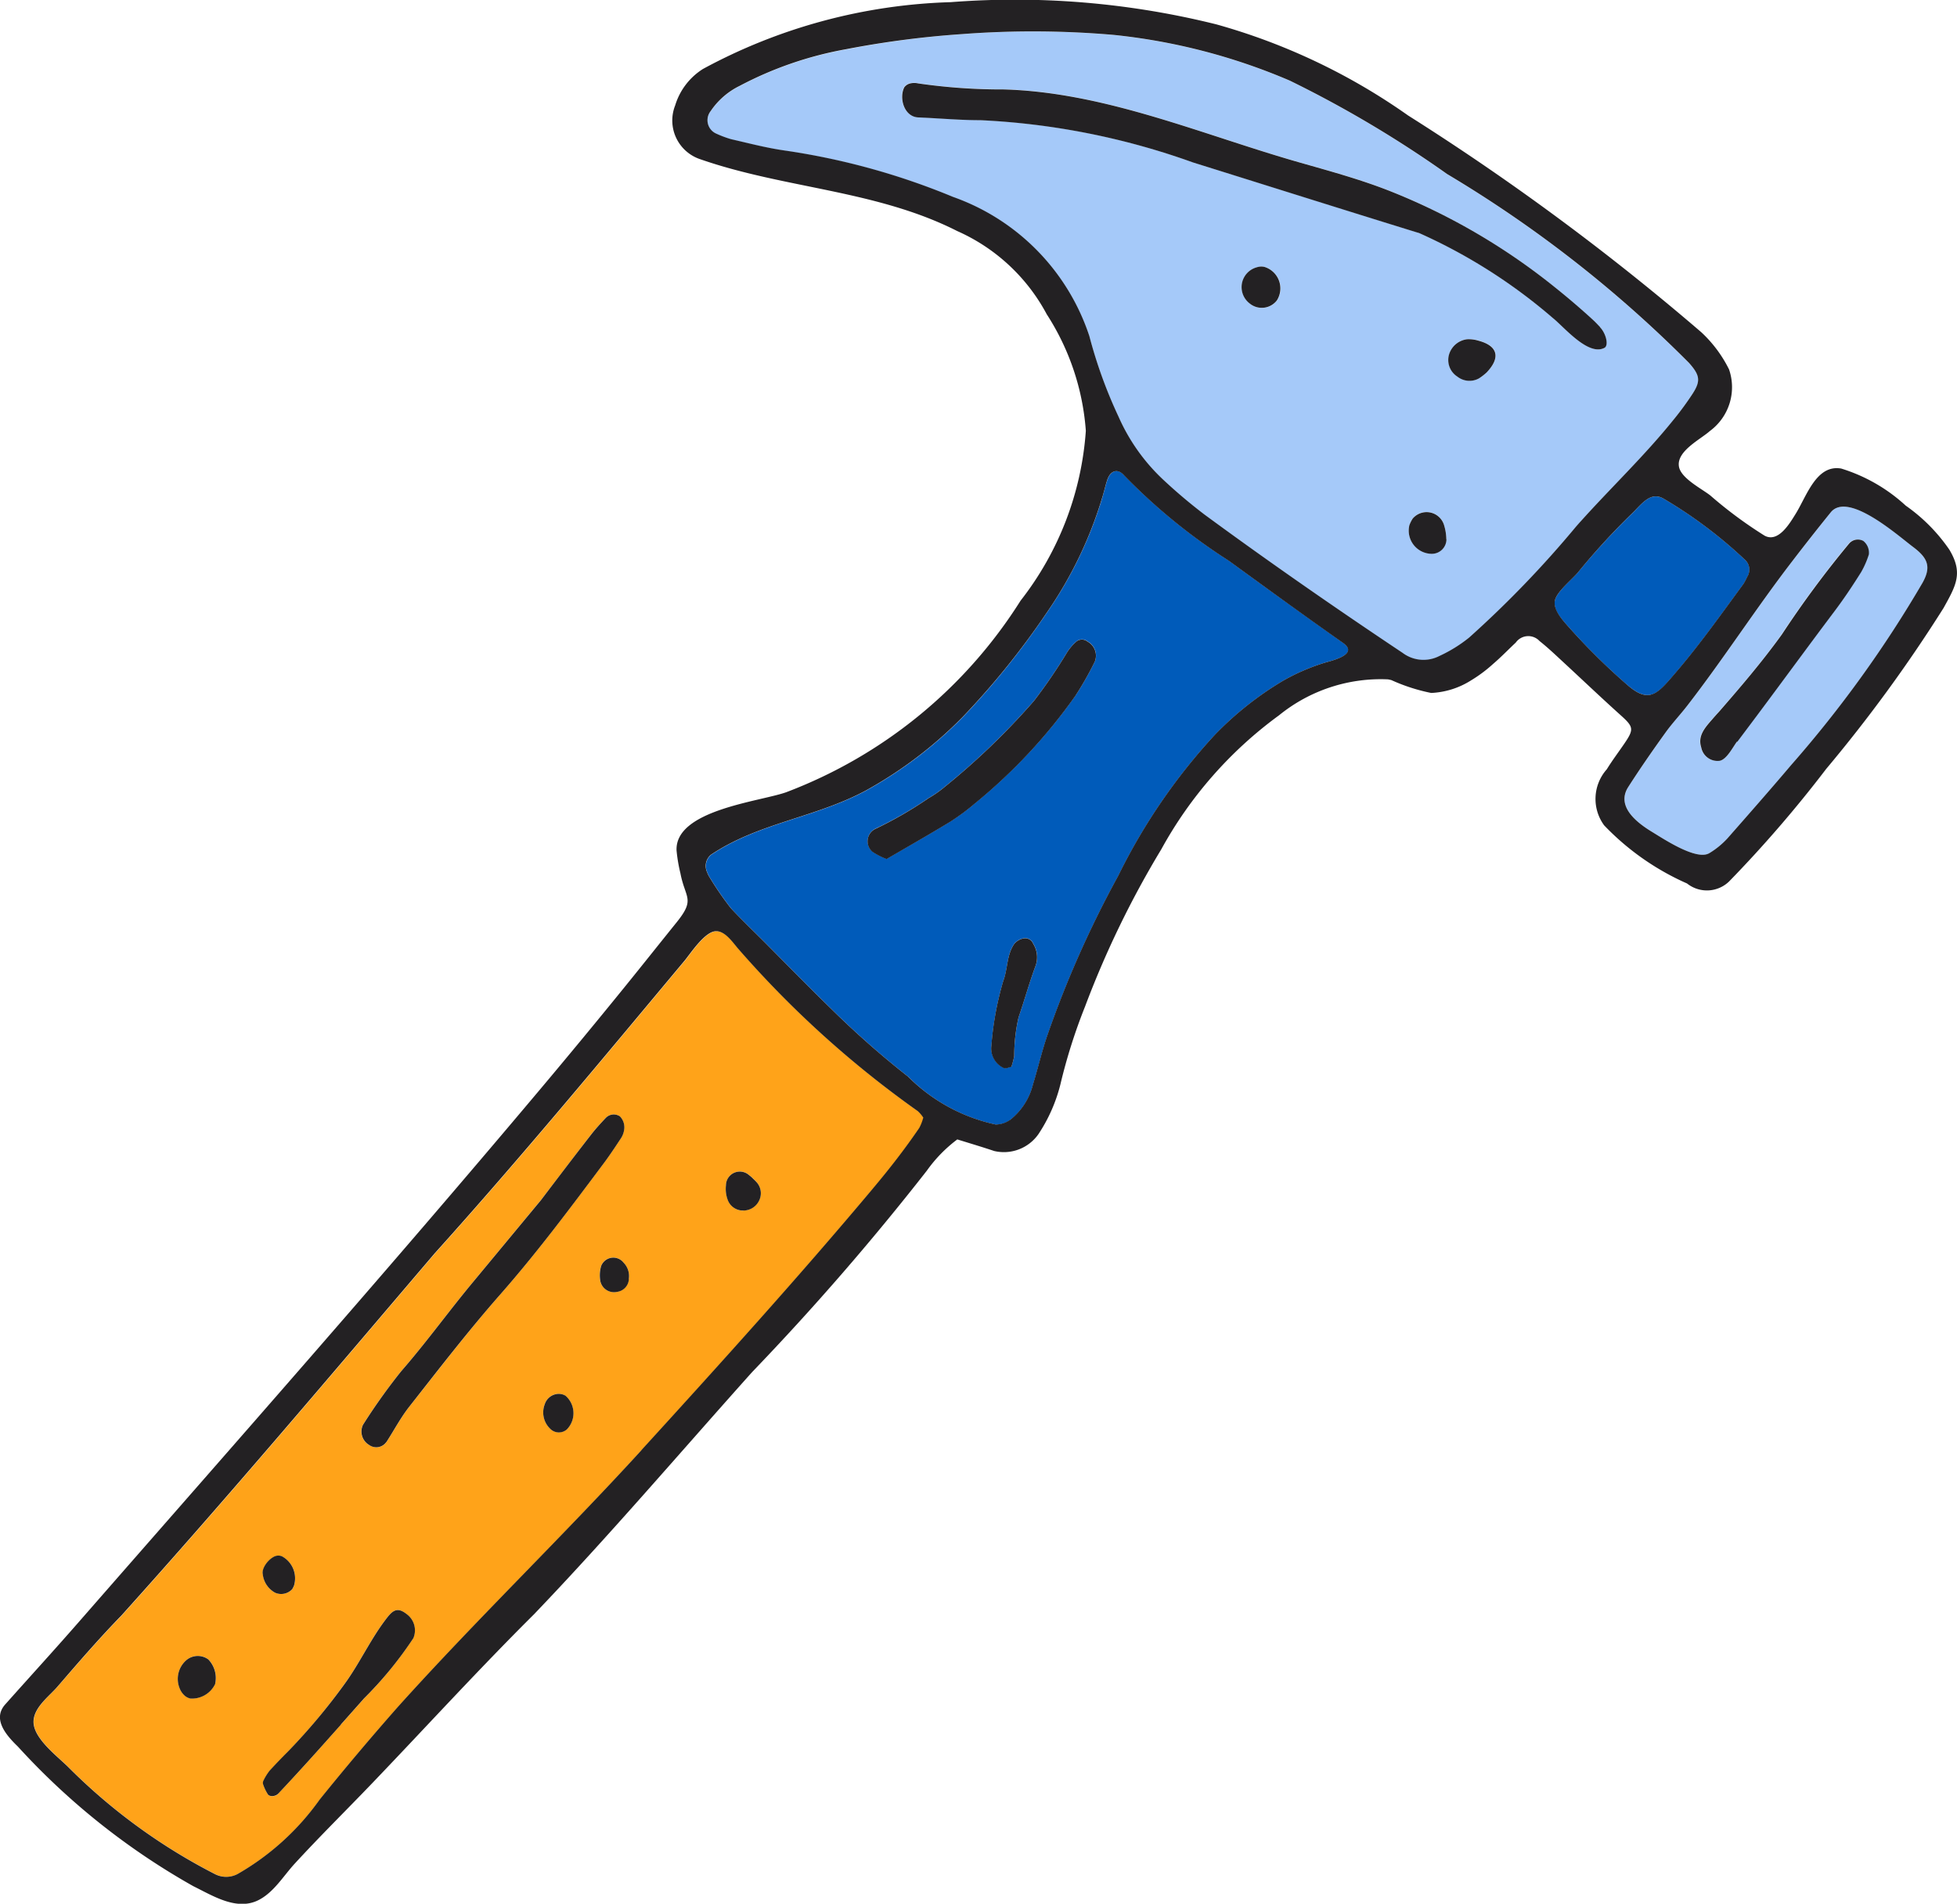
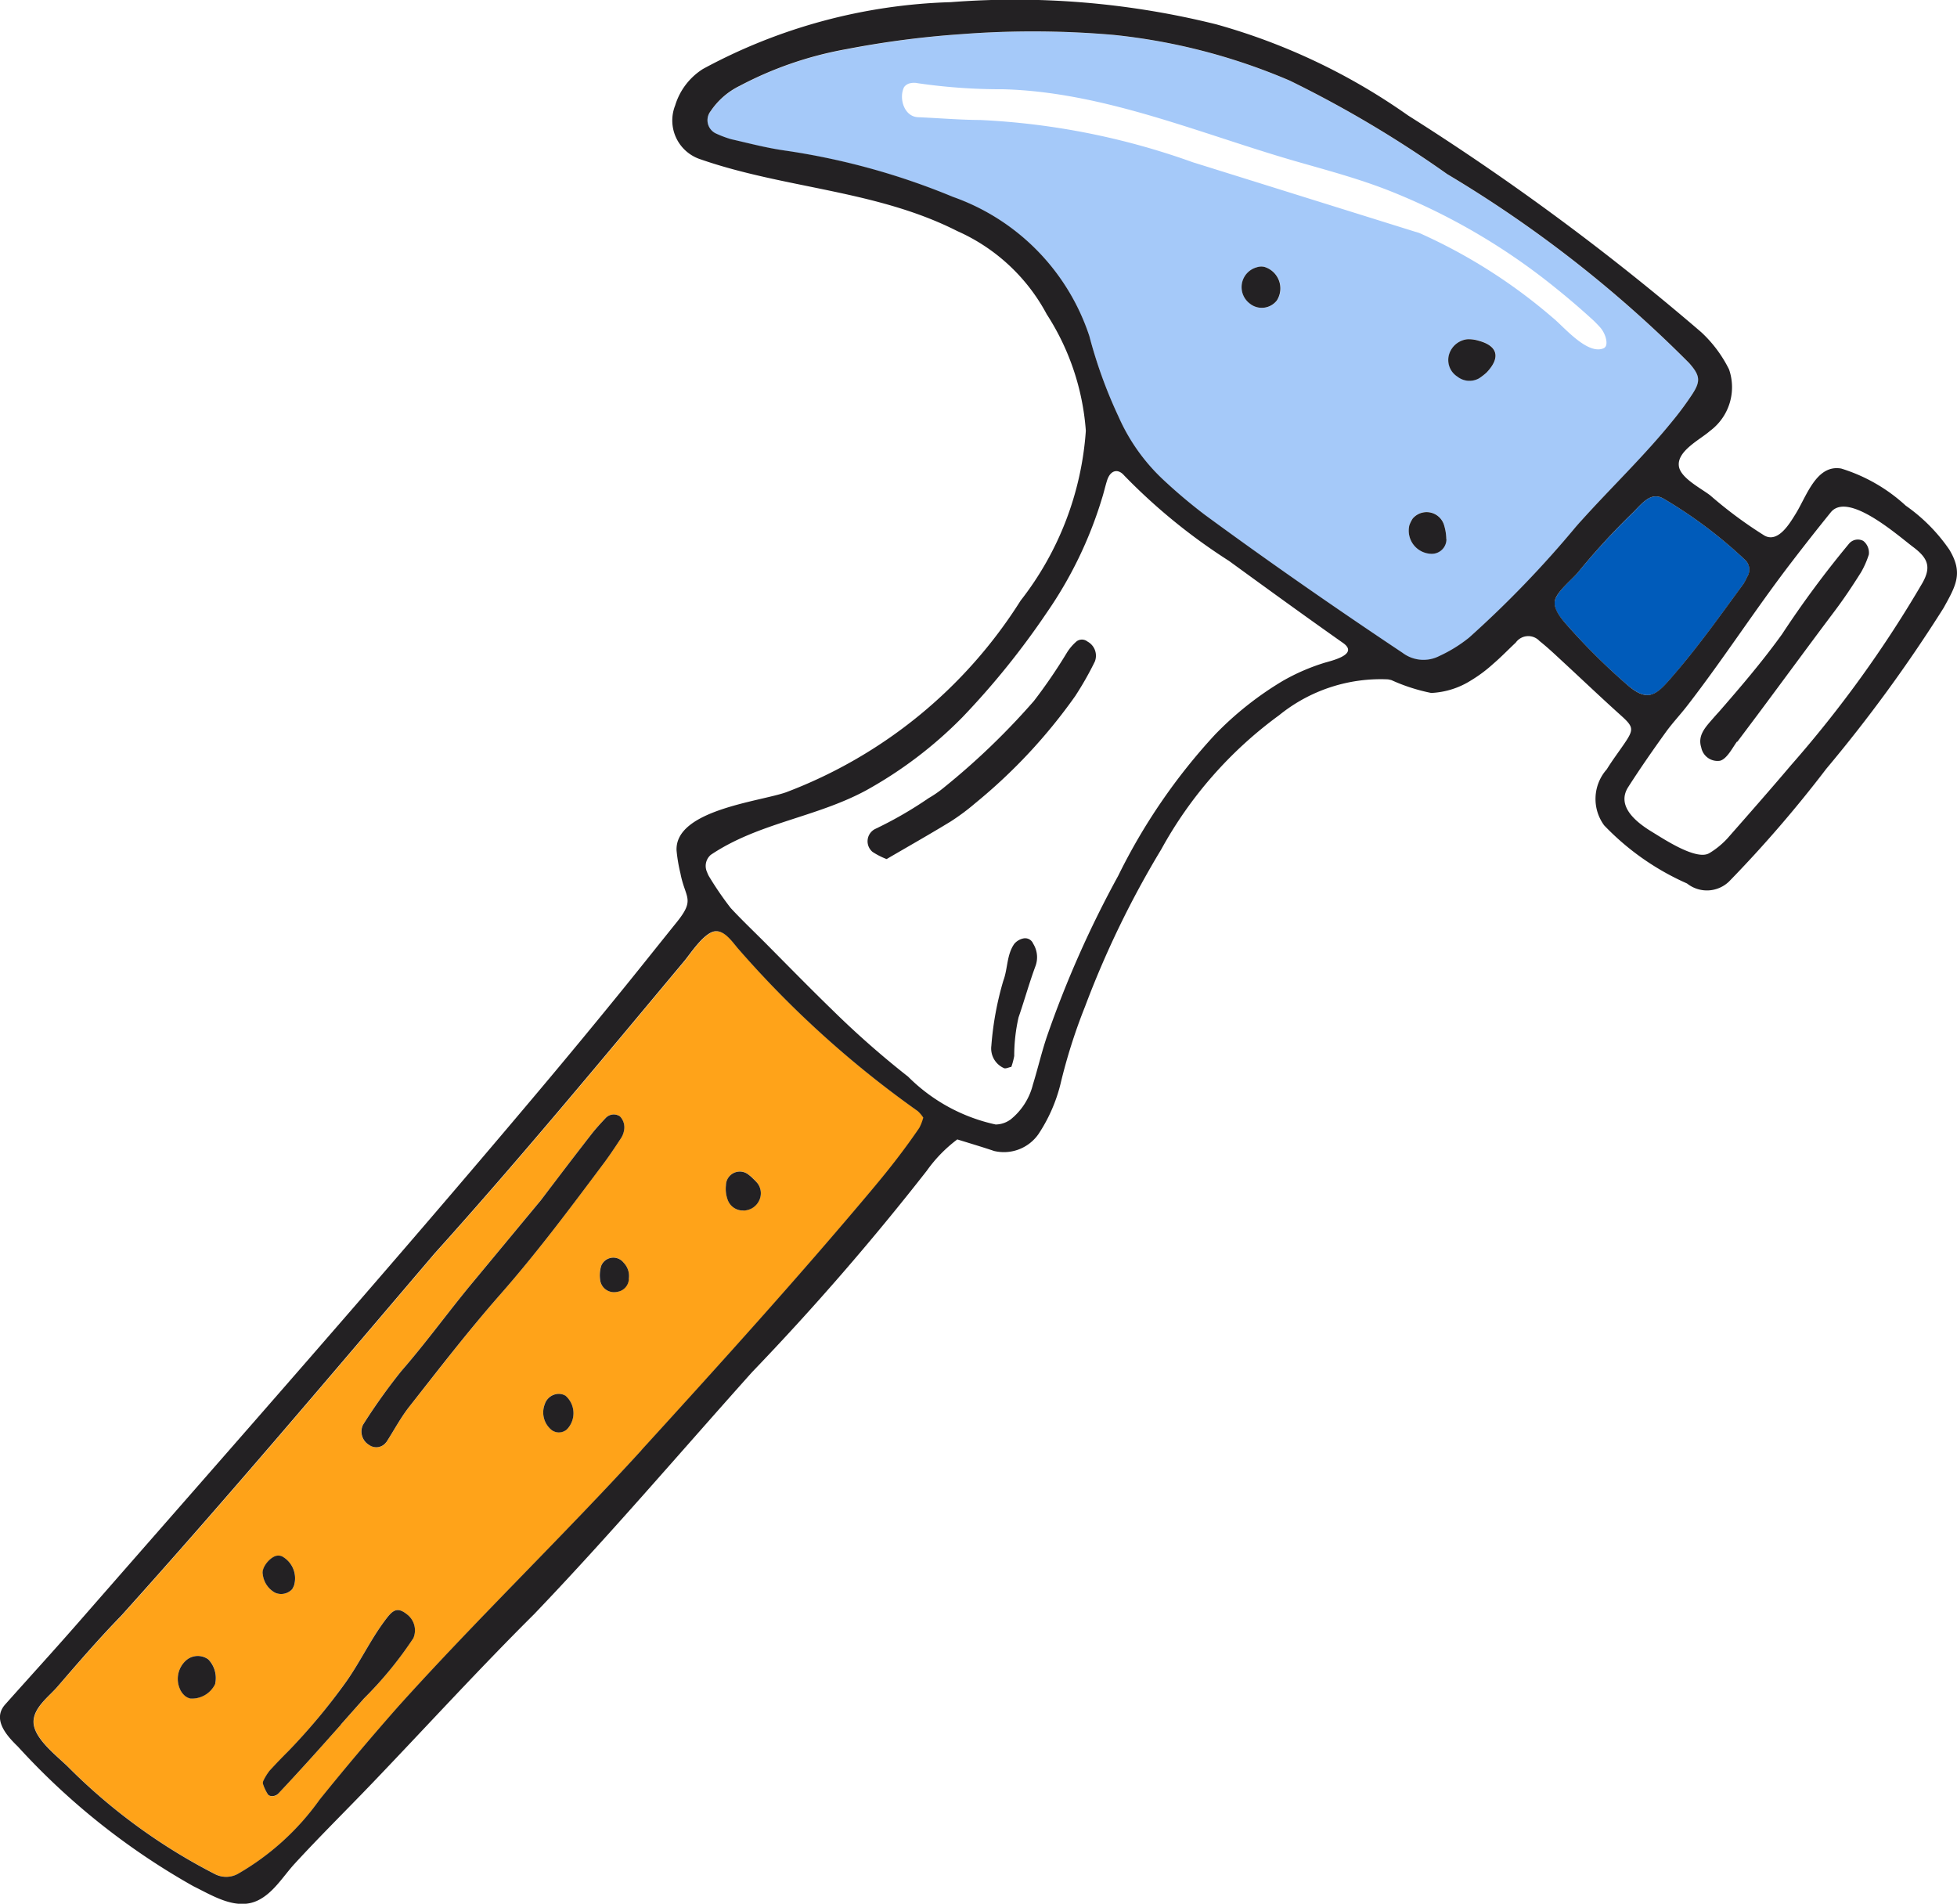
<svg xmlns="http://www.w3.org/2000/svg" width="59.029" height="57.417" viewBox="0 0 59.029 57.417">
  <defs>
    <clipPath id="clip-path">
      <path id="Tracé_1056" data-name="Tracé 1056" d="M0-95.171H59.029v-57.416H0Z" transform="translate(0 152.587)" fill="none" />
    </clipPath>
  </defs>
  <g id="Groupe_1067" data-name="Groupe 1067" transform="translate(0 152.587)">
    <g id="Groupe_1066" data-name="Groupe 1066" transform="translate(0 -152.587)" clip-path="url(#clip-path)">
      <g id="Groupe_1046" data-name="Groupe 1046" transform="translate(46.892 14.972)">
        <path id="Tracé_1036" data-name="Tracé 1036" d="M-5.979-8.9c-.279.325-.478.557-.71.61-.193.042-.408-.04-.711-.3a19.1,19.1,0,0,1-1.842-1.832c-.162-.186-.419-.483-.325-.749s.506-.6.687-.812A21.113,21.113,0,0,1-7.27-13.736c.3-.287.556-.689.961-.474a13.7,13.7,0,0,1,2.46,1.844.4.4,0,0,1,.071.525,1.628,1.628,0,0,1-.108.207C-4.571-10.7-5.222-9.778-5.979-8.9" transform="translate(9.586 14.271)" fill="#005bba" />
      </g>
      <g id="Groupe_1047" data-name="Groupe 1047" transform="translate(21.289 14.213)">
-         <path id="Tracé_1037" data-name="Tracé 1037" d="M-16.36-30.663a1.953,1.953,0,0,1-.69,1.067.762.762,0,0,1-.432.139,5.313,5.313,0,0,1-2.64-1.442,27.135,27.135,0,0,1-2.289-2.015c-.679-.657-1.34-1.334-2-2-.354-.357-.722-.7-1.063-1.072a9.747,9.747,0,0,1-.664-.971.807.807,0,0,1-.047-.107.442.442,0,0,1,.111-.526c1.431-.963,3.162-1.123,4.678-1.94a12.68,12.68,0,0,0,2.912-2.21A23.8,23.8,0,0,0-15.94-44.9a12.307,12.307,0,0,0,1.659-3.428c.058-.187.1-.378.161-.565.1-.3.325-.363.516-.139a17.611,17.611,0,0,0,3.157,2.572c1.138.831,2.306,1.671,3.442,2.476.5.354-.375.541-.565.6a6.2,6.2,0,0,0-1.25.543,9.868,9.868,0,0,0-2.05,1.625,17.854,17.854,0,0,0-2.917,4.255,31.508,31.508,0,0,0-2.144,4.83c-.164.481-.278.978-.428,1.464m-.876-.5c.047.025.134-.021.224-.039a2.182,2.182,0,0,0,.085-.322,5.248,5.248,0,0,1,.13-1.163c.178-.517.324-1.046.515-1.557a.77.77,0,0,0-.073-.669.261.261,0,0,0-.281-.16.491.491,0,0,0-.287.162c-.235.33-.194.751-.332,1.116a9.433,9.433,0,0,0-.36,1.959.647.647,0,0,0,.381.673m-.862-7.995a16.353,16.353,0,0,0,3.027-3.25,9.618,9.618,0,0,0,.576-1.017.485.485,0,0,0-.223-.6.269.269,0,0,0-.324-.01,1.479,1.479,0,0,0-.3.35,15.678,15.678,0,0,1-.99,1.449,21.5,21.5,0,0,1-2.7,2.6,3.359,3.359,0,0,1-.479.334,11.773,11.773,0,0,1-1.621.932.417.417,0,0,0-.069.688,2.218,2.218,0,0,0,.423.216c.651-.381,1.3-.745,1.927-1.13a6.785,6.785,0,0,0,.751-.559" transform="translate(26.23 49.161)" fill="#005bba" />
-       </g>
+         </g>
      <g id="Groupe_1048" data-name="Groupe 1048" transform="translate(49 15.281)">
-         <path id="Tracé_1038" data-name="Tracé 1038" d="M-5.146-16.584a2.492,2.492,0,0,1-.538.44c-.386.248-1.406-.438-1.738-.639-.451-.275-1.09-.763-.716-1.35.357-.558.737-1.1,1.124-1.642.2-.285.449-.541.663-.82,1.1-1.419,2.067-2.928,3.161-4.349q.572-.743,1.161-1.474c.521-.644,2.032.7,2.481,1.042s.559.6.287,1.083a35.276,35.276,0,0,1-3.966,5.5c-.633.747-1.279,1.481-1.92,2.21m-.225-2.342c.215-.053.388-.412.514-.578q.3-.4.6-.8c.782-1.045,1.569-2.123,2.343-3.151.283-.375.541-.768.792-1.165a2.718,2.718,0,0,0,.232-.531.457.457,0,0,0-.167-.409.347.347,0,0,0-.424.075A30.426,30.426,0,0,0-3.51-22.742c-.588.822-1.233,1.576-1.9,2.337l-.2.224c-.225.258-.444.5-.333.851a.5.5,0,0,0,.565.4" transform="translate(8.251 26.59)" fill="#a5c9f9" />
-       </g>
+         </g>
      <g id="Groupe_1049" data-name="Groupe 1049" transform="translate(21.342 0.947)">
        <path id="Tracé_1039" data-name="Tracé 1039" d="M-48.325-19.388c-.882,1.1-1.9,2.053-2.831,3.1l-.126.143a31.6,31.6,0,0,1-3.227,3.35,4.271,4.271,0,0,1-.895.554,1.046,1.046,0,0,1-1.108-.091c-2.016-1.345-4.015-2.732-5.969-4.166a15.891,15.891,0,0,1-1.257-1.061,5.811,5.811,0,0,1-1.347-1.9,14.162,14.162,0,0,1-.879-2.427,6.67,6.67,0,0,0-4.115-4.2,21.169,21.169,0,0,0-5.084-1.4c-.541-.077-1.074-.218-1.607-.34a3.141,3.141,0,0,1-.44-.164.442.442,0,0,1-.179-.681,2.244,2.244,0,0,1,.876-.763,11.047,11.047,0,0,1,3.21-1.106A28.6,28.6,0,0,1-69.814-31a28.291,28.291,0,0,1,4.577.023,18.2,18.2,0,0,1,5.32,1.381,34.177,34.177,0,0,1,4.742,2.816,37.008,37.008,0,0,1,7.3,5.7c.335.373.358.544.1.933a9.318,9.318,0,0,1-.554.757m-7.306,4.059a.441.441,0,0,0,.438-.441,1.509,1.509,0,0,0-.075-.449.55.55,0,0,0-.939-.175,1.02,1.02,0,0,0-.1.2.7.7,0,0,0,.68.863m5.2-6.211c.132-.07.053-.422-.135-.625-.079-.086-.161-.172-.248-.249q-.525-.478-1.07-.916a19.224,19.224,0,0,0-5.013-2.938c-.906-.359-1.83-.607-2.764-.874-2.914-.832-5.829-2.11-8.9-2.194a17.43,17.43,0,0,1-2.576-.182.528.528,0,0,0-.23,0,.308.308,0,0,0-.185.117c-.164.325-.006.89.422.908.625.026,1.25.081,1.875.084a21.988,21.988,0,0,1,6.41,1.274c2.241.7,4.479,1.4,6.722,2.1A1.1,1.1,0,0,1-56-25a16.388,16.388,0,0,1,4.021,2.557c.332.268,1.068,1.163,1.557.9m-3.554.742c.436-.461.329-.807-.247-.959a.991.991,0,0,0-.341-.043.651.651,0,0,0-.528.409.594.594,0,0,0,.232.716.591.591,0,0,0,.657.053,1.756,1.756,0,0,0,.227-.176m-7.145-2.075a.575.575,0,0,0,.818-.093.678.678,0,0,0-.379-1.014.434.434,0,0,0-.226.012.62.62,0,0,0-.213,1.094" transform="translate(77.48 31.085)" fill="#a5c9f9" />
      </g>
      <g id="Groupe_1050" data-name="Groupe 1050" transform="translate(1.018 28.088)">
        <path id="Tracé_1040" data-name="Tracé 1040" d="M-41.944-12.886c-2.24,2.67-4.62,5.3-6.971,7.876-2.4,2.631-4.951,5.081-7.335,7.728-.814.923-1.6,1.852-2.369,2.807a7.779,7.779,0,0,1-2.472,2.243.737.737,0,0,1-.681.008,17.538,17.538,0,0,1-4.433-3.232c-.322-.324-1.006-.831-1.043-1.32-.033-.446.458-.8.717-1.1C-65.9,1.4-65.274.672-64.6-.018c3.22-3.576,6.33-7.265,9.456-10.93,2.585-2.87,5.057-5.859,7.533-8.822.179-.213.6-.871.938-.89.293-.017.53.357.7.549a30.752,30.752,0,0,0,5.4,4.878,1.033,1.033,0,0,1,.164.194,1.413,1.413,0,0,1-.119.309c-.438.639-.913,1.251-1.411,1.844M-59.874,5.346c.647-.681,1.272-1.38,1.893-2.084l.7-.789A11.464,11.464,0,0,0-55.8.657a.606.606,0,0,0-.208-.729c-.305-.243-.447-.072-.648.195-.456.608-.773,1.305-1.221,1.918a18.629,18.629,0,0,1-1.687,2.024c-.191.2-.386.389-.568.593a1.618,1.618,0,0,0-.186.3.151.151,0,0,0-.01.113,1.43,1.43,0,0,0,.143.3c.061.086.233.066.314-.02M-51.167-5.64a.7.7,0,0,0-.041-1.011.4.4,0,0,0-.314-.046.45.45,0,0,0-.314.3.677.677,0,0,0,.162.734.366.366,0,0,0,.506.021m5.315-6.6a.524.524,0,0,0,.475-.285.5.5,0,0,0-.05-.548,1.829,1.829,0,0,0-.134-.141,1.319,1.319,0,0,0-.117-.1.418.418,0,0,0-.689.313.952.952,0,0,0,.06.456.488.488,0,0,0,.456.31m-3.8,2.448a.409.409,0,0,0,.349-.388.572.572,0,0,0-.157-.492.393.393,0,0,0-.676.1,1,1,0,0,0-.027.446.422.422,0,0,0,.511.334M-62.522,2.477a.776.776,0,0,0,.747-.445.808.808,0,0,0-.208-.736.536.536,0,0,0-.662.024.749.749,0,0,0-.2.853.562.562,0,0,0,.126.193.383.383,0,0,0,.2.111m2.55-3.191a.453.453,0,0,0,.522-.111.724.724,0,0,0,.05-.1.754.754,0,0,0-.363-.883.288.288,0,0,0-.218,0c-.209.093-.4.371-.36.543a.721.721,0,0,0,.37.553m2.839-4.456a.369.369,0,0,0,.516-.085c.237-.358.437-.744.7-1.08.9-1.135,1.778-2.284,2.731-3.369,1.113-1.265,2.114-2.613,3.122-3.959.187-.249.359-.511.531-.773a.625.625,0,0,0,.082-.215.473.473,0,0,0-.123-.43.332.332,0,0,0-.422.04c-.159.171-.319.342-.461.527-.595.772-1.184,1.549-1.5,1.959l-2.086,2.517c-.722.871-1.382,1.789-2.128,2.643a17.75,17.75,0,0,0-1.154,1.617.468.468,0,0,0,.186.607" transform="translate(67.249 20.66)" fill="#ffa319" />
      </g>
      <g id="Groupe_1051" data-name="Groupe 1051" transform="translate(0 0)">
        <path id="Tracé_1041" data-name="Tracé 1041" d="M-91.29-38.458a37.277,37.277,0,0,1-2.919,3.382.962.962,0,0,1-1.27.062,7.83,7.83,0,0,1-2.5-1.753,1.345,1.345,0,0,1,.08-1.691c.164-.267.354-.517.531-.777.3-.44.275-.506-.132-.871-.611-.55-1.206-1.118-1.81-1.675-.2-.186-.4-.372-.617-.544a.463.463,0,0,0-.718.046c-.229.215-.447.442-.685.645a4.233,4.233,0,0,1-.659.492,2.454,2.454,0,0,1-1.206.382,5.506,5.506,0,0,1-1.2-.387c-.035-.009-.071-.017-.106-.023a4.864,4.864,0,0,0-3.283,1.083,12.352,12.352,0,0,0-3.552,4.041,28.593,28.593,0,0,0-2.3,4.742,16.8,16.8,0,0,0-.744,2.349,4.829,4.829,0,0,1-.662,1.5,1.272,1.272,0,0,1-1.337.509c-.366-.123-.737-.233-1.111-.349a4.252,4.252,0,0,0-.919.943,78.655,78.655,0,0,1-5.266,6.07c-2.193,2.448-4.312,4.938-6.584,7.31-1.659,1.649-3.242,3.384-4.86,5.073-.782.817-1.593,1.615-2.357,2.447-.344.374-.64.882-1.113,1.109-.651.313-1.363-.145-1.947-.431a21.246,21.246,0,0,1-5.291-4.211c-.336-.325-.78-.82-.382-1.268.73-.82,1.47-1.629,2.193-2.456,4.647-5.316,9.327-10.611,13.874-16.014q1.341-1.593,2.653-3.211c.515-.636,1.023-1.275,1.536-1.912.568-.705.256-.715.111-1.477a4.759,4.759,0,0,1-.116-.687c-.051-1.217,2.49-1.47,3.3-1.753a14.366,14.366,0,0,0,7.077-5.781,9.366,9.366,0,0,0,1.968-5.123,7.455,7.455,0,0,0-1.178-3.512,5.655,5.655,0,0,0-2.7-2.511c-2.44-1.238-5.2-1.279-7.75-2.166A1.231,1.231,0,0,1-126-58.479a1.978,1.978,0,0,1,.838-1.1,16.689,16.689,0,0,1,7.473-2.015,25.137,25.137,0,0,1,8.013.67,18.761,18.761,0,0,1,5.784,2.748,75.03,75.03,0,0,1,8.842,6.536,3.872,3.872,0,0,1,.838,1.122,1.641,1.641,0,0,1-.578,1.858c-.284.254-1.011.607-.933,1.072.058.354.687.668.945.871a12.9,12.9,0,0,0,1.635,1.211c.412.228.759-.365.933-.644.338-.539.627-1.509,1.381-1.378a5.076,5.076,0,0,1,1.947,1.119,5.224,5.224,0,0,1,1.314,1.326c.427.707.2,1.086-.175,1.763a44.276,44.276,0,0,1-3.547,4.861M-94.8-35.932a2.494,2.494,0,0,0,.538-.44c.641-.729,1.287-1.463,1.92-2.21a35.276,35.276,0,0,0,3.966-5.5c.271-.485.16-.748-.287-1.083s-1.96-1.686-2.481-1.042q-.59.729-1.161,1.474c-1.094,1.421-2.063,2.931-3.161,4.349-.214.278-.459.535-.663.82-.387.538-.766,1.083-1.124,1.642-.375.587.265,1.076.715,1.35.333.2,1.352.888,1.738.639m-1.778-4.775c.231-.053.43-.285.709-.61.757-.877,1.408-1.8,2.093-2.733a1.581,1.581,0,0,0,.108-.207.4.4,0,0,0-.071-.525,13.7,13.7,0,0,0-2.46-1.844c-.4-.215-.659.188-.96.474A20.923,20.923,0,0,0-98.765-44.4c-.182.217-.6.551-.688.812s.163.563.325.749a19.188,19.188,0,0,0,1.842,1.832c.3.263.518.345.711.3M-98.7-45.92c.934-1.043,1.948-2,2.83-3.1a9.319,9.319,0,0,0,.554-.757c.253-.389.23-.56-.1-.933a37.008,37.008,0,0,0-7.3-5.7,34.178,34.178,0,0,0-4.742-2.816,18.191,18.191,0,0,0-5.32-1.381,28.292,28.292,0,0,0-4.577-.023,28.61,28.61,0,0,0-3.49.455,11.04,11.04,0,0,0-3.21,1.106,2.242,2.242,0,0,0-.876.763.442.442,0,0,0,.179.681,3.188,3.188,0,0,0,.44.164c.534.122,1.066.263,1.607.34a21.177,21.177,0,0,1,5.085,1.4,6.671,6.671,0,0,1,4.114,4.2,14.176,14.176,0,0,0,.879,2.427,5.81,5.81,0,0,0,1.346,1.9,15.961,15.961,0,0,0,1.257,1.061c1.954,1.434,3.953,2.821,5.969,4.166a1.045,1.045,0,0,0,1.108.091,4.261,4.261,0,0,0,.895-.554,31.6,31.6,0,0,0,3.227-3.35l.126-.143m-17.2,18.04a1.955,1.955,0,0,0,.69-1.068c.15-.485.264-.983.428-1.464a31.524,31.524,0,0,1,2.144-4.83,17.862,17.862,0,0,1,2.917-4.255,9.881,9.881,0,0,1,2.05-1.625,6.22,6.22,0,0,1,1.25-.543c.19-.059,1.065-.247.565-.6-1.136-.8-2.3-1.645-3.442-2.476a17.611,17.611,0,0,1-3.157-2.572c-.191-.224-.419-.161-.516.14-.06.187-.1.377-.161.564a12.3,12.3,0,0,1-1.659,3.428,23.794,23.794,0,0,1-2.545,3.156,12.678,12.678,0,0,1-2.912,2.21c-1.516.817-3.247.977-4.678,1.94a.442.442,0,0,0-.111.526.835.835,0,0,0,.047.107,9.741,9.741,0,0,0,.664.971c.341.368.709.716,1.063,1.072.662.667,1.323,1.343,2,2a27.206,27.206,0,0,0,2.289,2.015,5.319,5.319,0,0,0,2.64,1.442.768.768,0,0,0,.432-.139m-11.117,9.959c2.351-2.578,4.731-5.206,6.971-7.876.5-.593.973-1.2,1.411-1.843a1.443,1.443,0,0,0,.119-.309,1.033,1.033,0,0,0-.164-.194,30.722,30.722,0,0,1-5.4-4.878c-.171-.192-.408-.566-.7-.549-.335.019-.759.677-.937.89-2.476,2.963-4.948,5.952-7.533,8.822-3.126,3.665-6.236,7.354-9.456,10.93-.671.689-1.3,1.418-1.928,2.145-.259.3-.75.65-.717,1.1.037.489.721,1,1.043,1.32a17.539,17.539,0,0,0,4.433,3.233.737.737,0,0,0,.681-.008,7.783,7.783,0,0,0,2.472-2.243c.77-.955,1.555-1.884,2.369-2.807,2.383-2.647,4.934-5.1,7.335-7.728" transform="translate(146.365 61.659)" fill="#232123" />
      </g>
      <g id="Groupe_1052" data-name="Groupe 1052" transform="translate(51.285 16.268)">
        <path id="Tracé_1042" data-name="Tracé 1042" d="M-1.837-10.108c-.126.166-.3.525-.514.578a.5.5,0,0,1-.564-.4c-.112-.35.107-.593.333-.851.065-.075.131-.15.2-.224.663-.761,1.308-1.515,1.9-2.337a30.432,30.432,0,0,1,2.031-2.743.347.347,0,0,1,.424-.075.456.456,0,0,1,.167.409,2.718,2.718,0,0,1-.232.531c-.251.4-.51.79-.792,1.165-.774,1.028-1.562,2.106-2.343,3.152q-.3.4-.6.8" transform="translate(2.945 16.206)" fill="#232123" />
      </g>
      <g id="Groupe_1053" data-name="Groupe 1053" transform="translate(29.895 28.299)">
        <path id="Tracé_1043" data-name="Tracé 1043" d="M-1.014-6.425c-.089.018-.176.064-.224.039a.647.647,0,0,1-.381-.673,9.433,9.433,0,0,1,.36-1.959c.138-.365.1-.786.332-1.116A.49.49,0,0,1-.639-10.3a.261.261,0,0,1,.281.16.77.77,0,0,1,.073.669c-.19.512-.336,1.04-.514,1.557a5.248,5.248,0,0,0-.13,1.163,2.182,2.182,0,0,1-.085.322" transform="translate(1.626 10.301)" fill="#232123" />
      </g>
      <g id="Groupe_1054" data-name="Groupe 1054" transform="translate(42.488 15.446)">
        <path id="Tracé_1044" data-name="Tracé 1044" d="M-1.891-1.352a.441.441,0,0,1-.438.441.7.7,0,0,1-.68-.863,1.02,1.02,0,0,1,.1-.2.55.55,0,0,1,.939.175,1.509,1.509,0,0,1,.075.449" transform="translate(3.032 2.168)" fill="#232123" />
      </g>
      <g id="Groupe_1055" data-name="Groupe 1055" transform="translate(27.212 2.501)">
-         <path id="Tracé_1045" data-name="Tracé 1045" d="M-34.886-12.208c.189.2.267.556.135.625-.489.26-1.224-.636-1.557-.9a16.379,16.379,0,0,0-4.021-2.557c-.035-.015-.075-.023-.112-.035-2.243-.693-4.481-1.4-6.722-2.1a21.976,21.976,0,0,0-6.41-1.274c-.625,0-1.25-.058-1.875-.084-.428-.018-.586-.584-.422-.908a.31.31,0,0,1,.185-.118.528.528,0,0,1,.23,0,17.477,17.477,0,0,0,2.576.182c3.069.084,5.984,1.361,8.9,2.194.934.267,1.858.516,2.764.874A19.214,19.214,0,0,1-36.2-13.373q.545.437,1.07.916c.087.078.168.163.248.249" transform="translate(55.934 19.573)" fill="#232123" />
-       </g>
+         </g>
      <g id="Groupe_1056" data-name="Groupe 1056" transform="translate(7.93 48.56)">
        <path id="Tracé_1046" data-name="Tracé 1046" d="M-3.906-5.721c-.621.7-1.247,1.4-1.893,2.084-.081.085-.253.105-.314.02a1.393,1.393,0,0,1-.143-.3.151.151,0,0,1,.01-.113,1.621,1.621,0,0,1,.186-.3c.182-.2.377-.4.568-.592A18.633,18.633,0,0,0-3.8-6.942c.447-.613.765-1.311,1.221-1.919.2-.266.342-.438.648-.195a.606.606,0,0,1,.208.729A11.463,11.463,0,0,1-3.211-6.51l-.7.789" transform="translate(6.262 9.172)" fill="#232123" />
      </g>
      <g id="Groupe_1057" data-name="Groupe 1057" transform="translate(16.387 42.039)">
        <path id="Tracé_1047" data-name="Tracé 1047" d="M-1.115-.1A.7.7,0,0,1-1.074.914.366.366,0,0,1-1.581.893.679.679,0,0,1-1.743.158a.449.449,0,0,1,.314-.3A.4.4,0,0,1-1.115-.1" transform="translate(1.787 0.156)" fill="#232123" />
      </g>
      <g id="Groupe_1058" data-name="Groupe 1058" transform="translate(43.68 10.229)">
        <path id="Tracé_1048" data-name="Tracé 1048" d="M-1.515-.076c.576.152.683.5.247.959a1.756,1.756,0,0,1-.227.176.591.591,0,0,1-.657-.053A.594.594,0,0,1-2.384.29a.651.651,0,0,1,.528-.409.991.991,0,0,1,.341.043" transform="translate(2.429 0.122)" fill="#232123" />
      </g>
      <g id="Groupe_1059" data-name="Groupe 1059" transform="translate(21.89 35.335)">
        <path id="Tracé_1049" data-name="Tracé 1049" d="M-1.351-.338A1.82,1.82,0,0,1-1.216-.2a.5.5,0,0,1,.05.548.525.525,0,0,1-.475.285A.488.488,0,0,1-2.1.327a.947.947,0,0,1-.059-.456.418.418,0,0,1,.689-.313,1.4,1.4,0,0,1,.117.1" transform="translate(2.166 0.541)" fill="#232123" />
      </g>
      <g id="Groupe_1060" data-name="Groupe 1060" transform="translate(18.096 37.934)">
        <path id="Tracé_1050" data-name="Tracé 1050" d="M-1.448-1.06A.409.409,0,0,1-1.8-.673a.422.422,0,0,1-.511-.334,1,1,0,0,1,.027-.446.393.393,0,0,1,.676-.1.572.572,0,0,1,.157.492" transform="translate(2.321 1.7)" fill="#232123" />
      </g>
      <g id="Groupe_1061" data-name="Groupe 1061" transform="translate(5.363 49.942)">
        <path id="Tracé_1051" data-name="Tracé 1051" d="M-1.873-1.391a.775.775,0,0,1-.747.445.381.381,0,0,1-.2-.111.562.562,0,0,1-.126-.193.749.749,0,0,1,.2-.853.536.536,0,0,1,.662-.024.808.808,0,0,1,.208.736" transform="translate(3.003 2.231)" fill="#232123" />
      </g>
      <g id="Groupe_1062" data-name="Groupe 1062" transform="translate(7.921 46.916)">
        <path id="Tracé_1052" data-name="Tracé 1052" d="M-1.488-1.669a.453.453,0,0,1-.522.111.724.724,0,0,1-.37-.554c-.041-.172.152-.45.361-.543a.287.287,0,0,1,.218,0,.755.755,0,0,1,.363.883.683.683,0,0,1-.05.1" transform="translate(2.385 2.676)" fill="#232123" />
      </g>
      <g id="Groupe_1063" data-name="Groupe 1063" transform="translate(26.17 19.293)">
        <path id="Tracé_1053" data-name="Tracé 1053" d="M-10.406-2.78A16.353,16.353,0,0,1-13.433.47a6.75,6.75,0,0,1-.751.559c-.631.385-1.276.75-1.927,1.13a2.189,2.189,0,0,1-.424-.216.416.416,0,0,1,.069-.687A11.828,11.828,0,0,0-14.845.322a3.359,3.359,0,0,0,.479-.334,21.527,21.527,0,0,0,2.7-2.6,15.733,15.733,0,0,0,.99-1.449,1.462,1.462,0,0,1,.3-.35.268.268,0,0,1,.324.01.485.485,0,0,1,.223.6,9.523,9.523,0,0,1-.576,1.017" transform="translate(16.684 4.457)" fill="#232123" />
      </g>
      <g id="Groupe_1064" data-name="Groupe 1064" transform="translate(10.896 33.61)">
        <path id="Tracé_1054" data-name="Tracé 1054" d="M-1.251-16.382a.369.369,0,0,1-.516.086.469.469,0,0,1-.186-.607A17.752,17.752,0,0,1-.8-18.52c.745-.854,1.406-1.772,2.128-2.643L3.415-23.68c.312-.41.9-1.187,1.5-1.959.142-.185.3-.356.461-.527a.333.333,0,0,1,.421-.04.474.474,0,0,1,.123.43.623.623,0,0,1-.082.215c-.172.262-.344.523-.531.773C4.3-23.443,3.3-22.1,2.183-20.83,1.229-19.745.347-18.6-.549-17.461c-.266.336-.466.721-.7,1.08" transform="translate(2.006 26.265)" fill="#232123" />
      </g>
      <g id="Groupe_1065" data-name="Groupe 1065" transform="translate(37.45 8.042)">
        <path id="Tracé_1055" data-name="Tracé 1055" d="M-1.763-1.7a.575.575,0,0,1-.818.093A.62.62,0,0,1-2.367-2.7a.433.433,0,0,1,.225-.012A.677.677,0,0,1-1.763-1.7" transform="translate(2.827 2.719)" fill="#232123" />
      </g>
    </g>
  </g>
</svg>